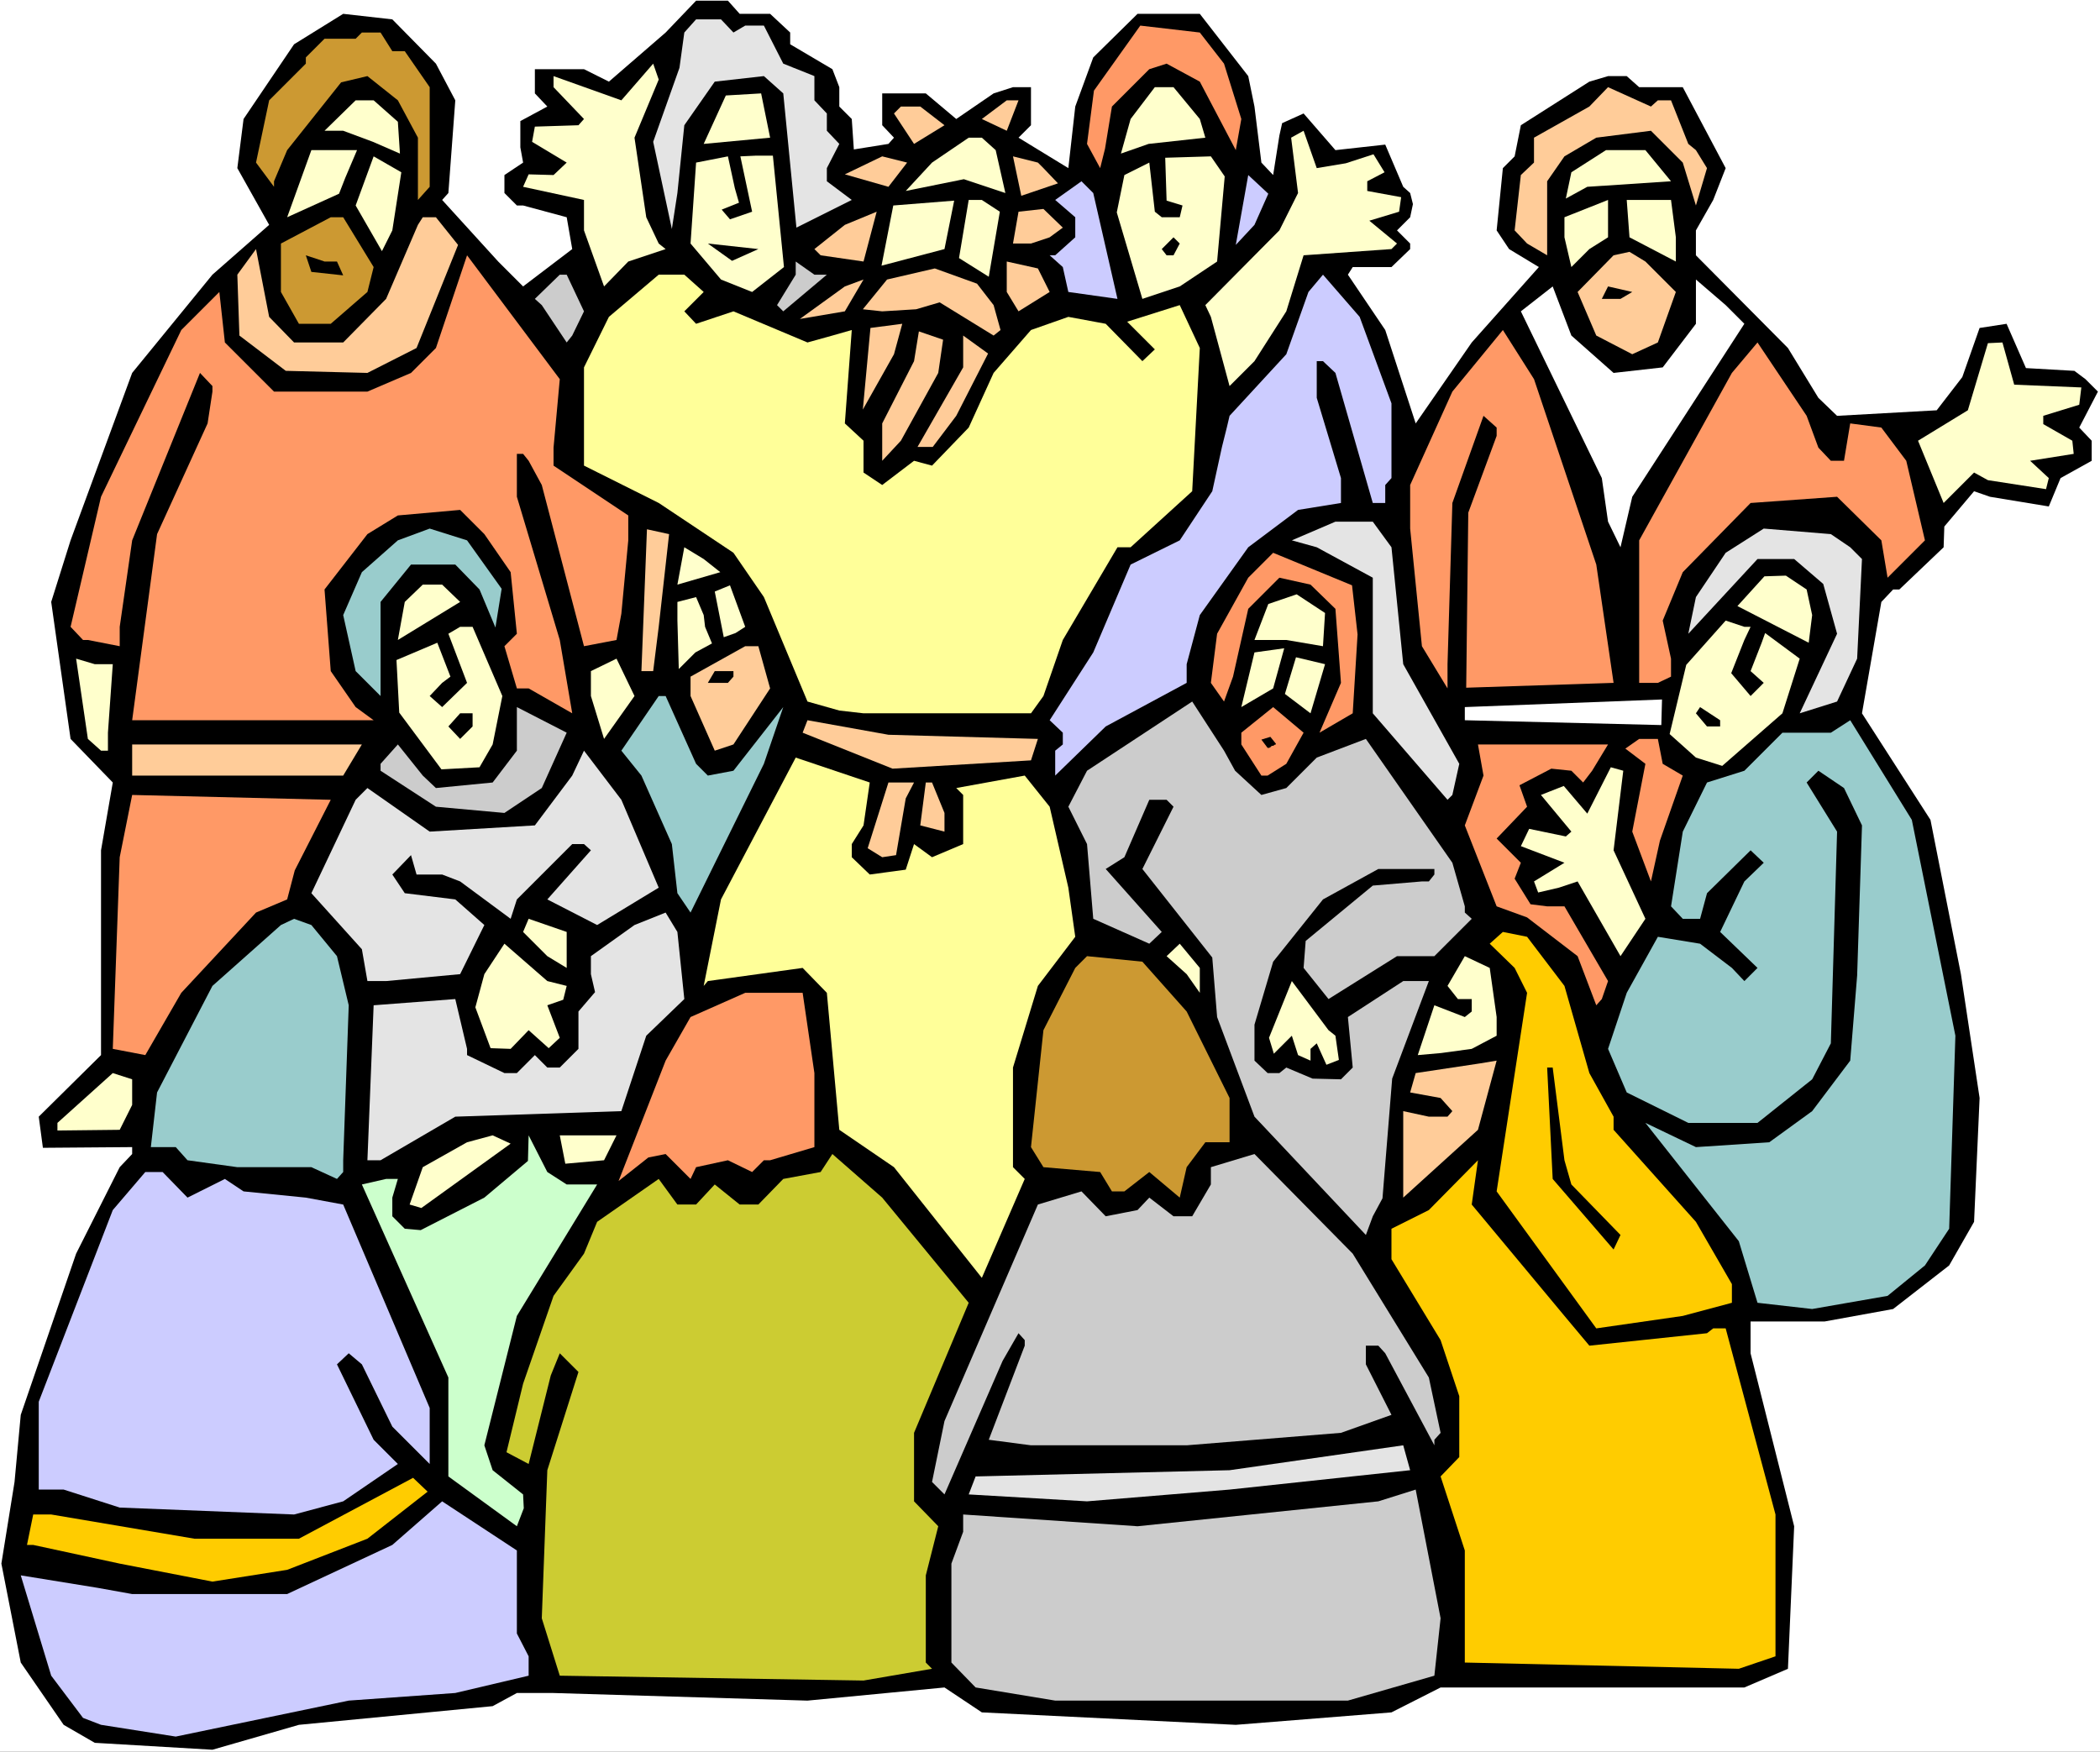
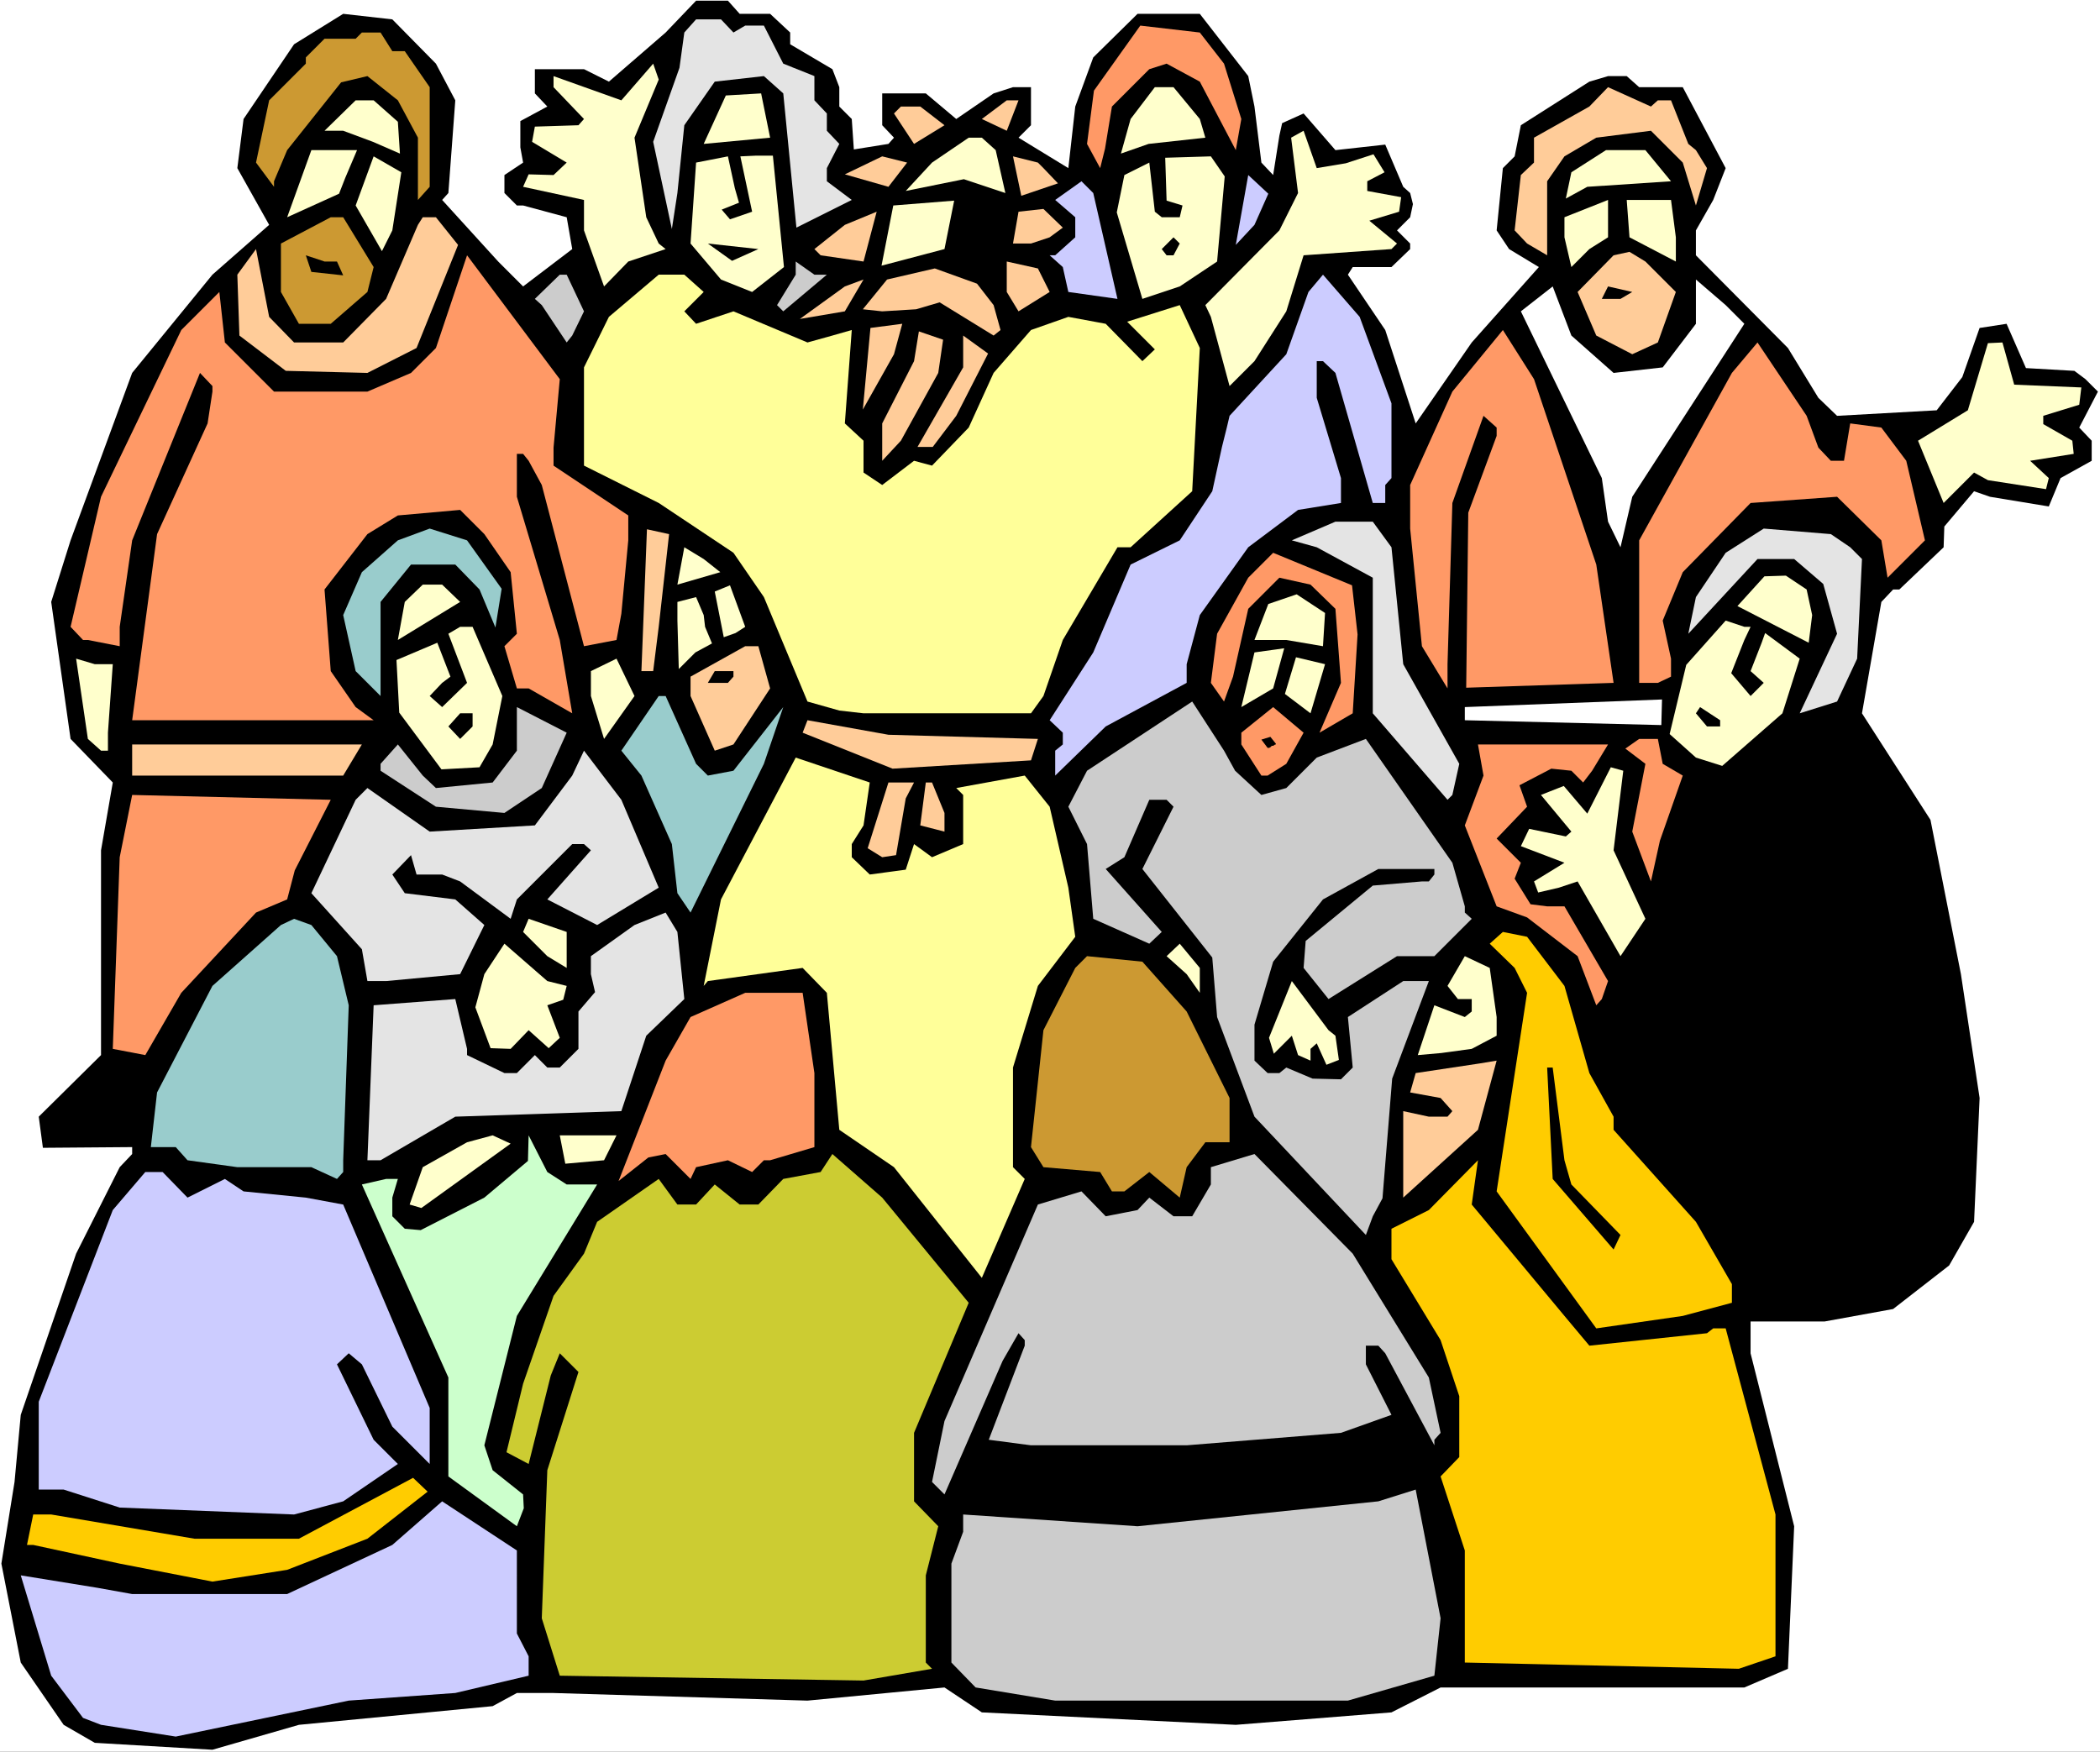
<svg xmlns="http://www.w3.org/2000/svg" xmlns:ns1="http://sodipodi.sourceforge.net/DTD/sodipodi-0.dtd" xmlns:ns2="http://www.inkscape.org/namespaces/inkscape" version="1.0" width="129.766mm" height="108.264mm" id="svg113" ns1:docname="Jesus &amp; 12 Apostles.wmf">
  <rect width="100%" height="100%" fill="#333333" stroke="none" />
  <ns1:namedview id="namedview113" pagecolor="#ffffff" bordercolor="#000000" borderopacity="0.25" ns2:showpageshadow="2" ns2:pageopacity="0.0" ns2:pagecheckerboard="0" ns2:deskcolor="#d1d1d1" ns2:document-units="mm" />
  <defs id="defs1">
    <pattern id="WMFhbasepattern" patternUnits="userSpaceOnUse" width="6" height="6" x="0" y="0" />
  </defs>
  <path style="fill:#ffffff;fill-opacity:1;fill-rule:evenodd;stroke:none" d="M 0,409.188 H 490.455 V 0 H 0 Z" id="path1" />
  <path style="fill:#000000;fill-opacity:1;fill-rule:evenodd;stroke:none" d="m 172.75,3.232 h 7.11 l 4.686,4.363 v 2.747 l 9.858,5.818 1.616,4.202 v 4.525 l 2.909,2.909 0.485,7.111 8.08,-1.293 1.293,-1.454 -2.747,-2.909 v -7.434 h 10.181 l 7.11,5.979 8.726,-5.979 4.525,-1.454 h 4.202 v 8.888 l -2.909,2.909 11.635,7.111 1.616,-14.383 4.202,-11.474 10.342,-10.181 h 14.544 l 11.312,14.545 1.454,7.111 1.616,13.09 2.747,2.909 1.454,-9.212 0.646,-2.909 5.01,-2.262 7.434,8.565 11.635,-1.293 4.202,9.858 1.616,1.454 0.646,2.586 -0.646,3.071 -3.07,3.071 3.07,3.071 v 1.293 l -4.363,4.202 h -9.05 l -1.131,1.778 8.726,12.929 7.11,21.817 13.09,-18.908 15.675,-17.615 -6.949,-4.202 -2.909,-4.363 1.454,-14.545 2.747,-2.747 1.454,-7.272 15.998,-10.181 4.363,-1.293 h 4.363 l 2.909,2.586 h 10.181 l 10.019,18.908 -2.909,7.434 -4.04,7.111 v 5.818 l 21.493,21.655 7.11,11.636 4.363,4.202 23.27,-1.293 5.979,-7.757 4.04,-11.474 6.302,-0.97 4.525,10.343 11.312,0.646 2.586,1.939 2.909,2.909 -4.363,8.404 2.909,3.071 v 4.687 l -7.272,4.04 -2.747,6.626 -13.736,-2.262 -3.717,-1.293 -6.949,8.242 -0.162,4.848 -10.342,9.858 h -1.454 l -2.747,2.909 -4.525,26.019 15.998,24.887 7.11,36.038 4.363,28.928 -1.293,28.928 -5.818,10.181 -13.09,10.181 -15.998,2.909 h -17.291 v 7.434 l 10.181,40.402 -1.454,33.291 -10.181,4.363 h -70.942 l -11.474,5.818 -36.36,2.909 -59.307,-2.909 -8.726,-5.818 -31.997,3.071 -59.307,-1.778 h -8.565 l -5.656,3.071 -45.248,4.363 -20.2,5.818 -27.472,-1.616 -7.272,-4.202 L 4.848,388.341 0.323,365.231 3.394,346.162 4.848,330.486 17.776,292.831 l 10.181,-20.201 2.909,-3.071 v -1.616 L 10.019,268.105 9.05,260.833 23.594,246.45 V 198.615 L 26.341,182.777 16.483,172.596 11.958,140.598 16.483,126.215 30.866,87.106 49.611,64.158 62.862,52.522 55.429,39.27 56.883,27.796 68.68,10.343 80.154,3.232 91.627,4.525 101.808,14.868 l 4.525,8.565 -1.616,21.655 -1.454,1.616 13.09,14.383 5.818,5.818 11.474,-8.727 -1.293,-7.434 -10.181,-2.747 h -1.454 l -2.909,-2.909 v -4.202 l 4.363,-2.909 -0.646,-3.555 v -6.141 l 6.302,-3.394 -2.909,-3.071 v -5.656 h 11.474 l 5.818,2.909 13.251,-11.474 7.11,-7.434 h 7.434 z" id="path2" />
  <path style="fill:#e4e4e4;fill-opacity:1;fill-rule:evenodd;stroke:none" d="M 171.296,7.596 174.043,5.979 h 4.363 l 4.525,8.888 7.272,2.909 v 5.656 l 2.909,3.071 v 4.04 l 2.909,3.071 -2.909,5.656 v 3.071 l 5.818,4.363 -12.928,6.464 -3.07,-31.352 -4.525,-4.04 -11.474,1.293 -7.11,10.181 -1.616,15.837 -1.293,8.404 -4.363,-20.362 6.141,-17.292 1.131,-8.242 2.747,-3.071 h 5.818 z" id="path3" />
  <path style="fill:#ff9966;fill-opacity:1;fill-rule:evenodd;stroke:none" d="m 285.87,14.868 4.04,12.929 -1.293,7.272 -8.403,-15.999 -7.757,-4.202 -4.04,1.293 -8.726,8.727 -1.616,9.858 -1.131,4.525 -3.07,-5.656 1.616,-12.444 10.827,-15.191 13.898,1.616 z" id="path4" />
  <path style="fill:#cc9932;fill-opacity:1;fill-rule:evenodd;stroke:none" d="m 91.627,11.959 h 2.909 l 5.818,8.404 v 23.271 l -2.747,3.071 V 32.16 l -4.686,-8.727 -7.11,-5.656 -6.141,1.454 -12.605,15.837 -3.07,7.272 v 1.293 l -4.202,-5.656 3.07,-14.545 8.565,-8.565 v -1.454 l 4.363,-4.363 h 7.272 L 84.517,7.596 H 88.88 Z" id="path5" />
  <path style="fill:#ffffcc;fill-opacity:1;fill-rule:evenodd;stroke:none" d="m 148.187,32.16 2.747,18.585 2.909,6.141 1.616,1.293 -8.726,2.909 -5.656,5.818 -4.686,-13.09 v -7.111 l -14.221,-3.071 1.293,-2.909 5.818,0.162 3.07,-2.909 -8.08,-4.848 0.646,-3.555 10.181,-0.323 1.293,-1.454 -7.11,-7.434 v -2.586 l 15.837,5.656 7.434,-8.565 1.293,3.717 z" id="path6" />
  <path style="fill:#ffffcc;fill-opacity:1;fill-rule:evenodd;stroke:none" d="m 280.214,27.796 1.293,4.363 -13.251,1.454 -6.464,2.262 2.262,-8.08 5.656,-7.434 h 4.363 z" id="path7" />
  <path style="fill:#ffcc99;fill-opacity:1;fill-rule:evenodd;stroke:none" d="m 387.193,23.433 h 3.07 l 4.04,10.181 1.778,1.454 2.586,4.202 -2.586,8.727 -3.07,-10.02 -7.434,-7.434 -12.766,1.616 -7.434,4.363 -4.04,5.818 v 17.292 l -4.686,-2.747 -2.909,-3.071 1.454,-12.929 3.07,-2.909 v -5.818 l 12.928,-7.272 4.363,-4.525 10.019,4.525 z" id="path8" />
  <path style="fill:#ffffcc;fill-opacity:1;fill-rule:evenodd;stroke:none" d="m 179.861,32.16 -15.514,1.454 5.171,-11.312 8.242,-0.485 z" id="path9" />
  <path style="fill:#ffffcc;fill-opacity:1;fill-rule:evenodd;stroke:none" d="m 92.92,28.443 0.485,7.434 -6.302,-2.747 -6.949,-2.586 h -4.363 l 7.272,-7.111 h 4.202 z" id="path10" />
  <path style="fill:#ffcc99;fill-opacity:1;fill-rule:evenodd;stroke:none" d="m 235.128,30.544 -5.818,-2.747 5.818,-4.363 h 2.747 z" id="path11" />
  <path style="fill:#ffcc99;fill-opacity:1;fill-rule:evenodd;stroke:none" d="m 220.584,29.251 -7.11,4.363 -4.686,-7.111 1.616,-1.616 h 4.525 z" id="path12" />
  <path style="fill:#ffffcc;fill-opacity:1;fill-rule:evenodd;stroke:none" d="m 314.312,38.139 6.464,-2.101 2.586,4.202 -4.04,2.101 v 2.262 l 7.918,1.454 -0.485,3.394 -6.949,2.101 6.464,5.333 -1.293,1.293 -20.523,1.454 -4.04,13.09 -7.434,11.636 -5.818,5.818 -4.363,-16.161 -1.293,-2.747 17.291,-17.454 4.363,-8.727 -1.616,-12.929 2.909,-1.616 3.07,8.727 z" id="path13" />
  <path style="fill:#ffffcc;fill-opacity:1;fill-rule:evenodd;stroke:none" d="m 232.542,35.069 2.262,10.02 -9.696,-3.232 -13.574,2.747 6.141,-6.626 8.565,-5.818 h 3.07 z" id="path14" />
  <path style="fill:#ffffcc;fill-opacity:1;fill-rule:evenodd;stroke:none" d="M 80.638,41.533 79.184,45.25 67.064,50.744 72.72,35.069 h 10.666 z" id="path15" />
  <path style="fill:#ffffcc;fill-opacity:1;fill-rule:evenodd;stroke:none" d="m 390.264,42.341 -19.554,1.293 -5.01,2.747 1.293,-6.141 8.08,-5.171 h 9.211 z" id="path16" />
  <path style="fill:#ffffcc;fill-opacity:1;fill-rule:evenodd;stroke:none" d="m 91.627,53.815 -2.424,4.848 -6.141,-10.666 4.202,-11.474 6.464,3.717 z" id="path17" />
  <path style="fill:#ffffcc;fill-opacity:1;fill-rule:evenodd;stroke:none" d="m 172.589,47.351 -4.04,1.616 1.939,2.262 5.171,-1.778 -2.747,-12.929 3.555,-0.162 h 4.04 l 2.586,26.019 -7.434,5.818 -7.272,-2.909 -7.11,-8.404 1.293,-18.908 7.434,-1.454 1.616,7.434 z" id="path18" />
  <path style="fill:#ffcc99;fill-opacity:1;fill-rule:evenodd;stroke:none" d="m 207.494,43.634 -10.181,-2.909 8.726,-4.202 5.818,1.454 z" id="path19" />
  <path style="fill:#ffcc99;fill-opacity:1;fill-rule:evenodd;stroke:none" d="m 243.693,39.27 3.394,3.555 -8.565,2.909 -1.939,-9.212 5.818,1.454 z" id="path20" />
  <path style="fill:#ffffcc;fill-opacity:1;fill-rule:evenodd;stroke:none" d="m 286.032,41.21 -1.778,19.878 -8.726,5.818 -8.726,2.909 -5.979,-20.201 1.778,-8.727 5.818,-2.909 1.293,11.474 1.616,1.293 h 4.202 l 0.646,-2.747 -3.717,-1.131 -0.323,-10.02 10.666,-0.323 z" id="path21" />
  <path style="fill:#ccccff;fill-opacity:1;fill-rule:evenodd;stroke:none" d="m 292.98,52.522 -4.363,4.687 2.909,-16.322 4.686,4.363 z" id="path22" />
  <path style="fill:#ccccff;fill-opacity:1;fill-rule:evenodd;stroke:none" d="m 260.984,69.814 -11.474,-1.616 -1.293,-5.818 -3.07,-2.747 h 1.293 l 4.686,-4.202 v -4.687 l -4.686,-4.04 6.141,-4.363 2.747,2.747 z" id="path23" />
  <path style="fill:#ffffcc;fill-opacity:1;fill-rule:evenodd;stroke:none" d="m 205.878,62.057 2.747,-14.06 14.221,-1.131 -2.262,11.312 z" id="path24" />
-   <path style="fill:#ffffcc;fill-opacity:1;fill-rule:evenodd;stroke:none" d="m 233.512,49.452 -2.586,15.191 -6.949,-4.363 2.262,-13.575 h 3.07 z" id="path25" />
  <path style="fill:#ffffcc;fill-opacity:1;fill-rule:evenodd;stroke:none" d="m 371.195,58.178 -4.202,4.202 -1.616,-6.949 v -4.687 l 10.181,-4.04 v 8.727 z" id="path26" />
  <path style="fill:#ffffcc;fill-opacity:1;fill-rule:evenodd;stroke:none" d="m 391.395,55.431 v 5.656 l -10.827,-5.656 -0.646,-8.727 h 10.342 z" id="path27" />
  <path style="fill:#ffcc99;fill-opacity:1;fill-rule:evenodd;stroke:none" d="m 191.657,59.633 -1.454,-1.454 7.11,-5.656 7.434,-3.071 -3.07,11.636 z" id="path28" />
  <path style="fill:#ffcc99;fill-opacity:1;fill-rule:evenodd;stroke:none" d="m 248.217,53.169 -3.07,2.262 -4.363,1.454 h -4.202 l 1.293,-7.434 5.818,-0.646 z" id="path29" />
  <path style="fill:#cc9932;fill-opacity:1;fill-rule:evenodd;stroke:none" d="m 87.264,62.38 -1.454,5.818 -8.565,7.434 H 69.811 L 65.61,68.198 V 56.886 l 11.635,-6.141 h 2.909 z" id="path30" />
  <path style="fill:#ffcc99;fill-opacity:1;fill-rule:evenodd;stroke:none" d="m 106.979,57.209 -9.696,24.079 -11.474,5.818 -19.069,-0.485 -10.827,-8.242 -0.485,-14.221 4.363,-5.979 3.07,15.837 5.818,5.979 H 80.154 L 90.173,69.814 97.606,52.522 98.737,50.744 h 3.07 z" id="path31" />
  <path style="fill:#000000;fill-opacity:1;fill-rule:evenodd;stroke:none" d="m 274.073,59.633 h -1.616 l -1.131,-1.454 2.747,-2.747 1.454,1.454 z" id="path32" />
  <path style="fill:#000000;fill-opacity:1;fill-rule:evenodd;stroke:none" d="m 170.973,60.926 -5.656,-4.04 11.797,1.293 z" id="path33" />
  <path style="fill:#000000;fill-opacity:1;fill-rule:evenodd;stroke:none" d="m 78.699,61.087 1.454,3.232 -7.434,-0.808 -1.293,-3.879 4.363,1.454 z" id="path34" />
  <path style="fill:#ff9966;fill-opacity:1;fill-rule:evenodd;stroke:none" d="m 129.28,104.56 v 4.202 l 17.453,11.636 v 5.818 l -1.616,17.13 -1.131,6.141 -7.595,1.454 -9.858,-37.654 -3.07,-5.656 -1.293,-1.616 h -1.454 v 10.02 l 10.019,33.453 2.909,17.13 -10.181,-5.818 h -2.747 l -2.909,-9.858 2.909,-2.909 -1.454,-14.383 -6.141,-8.888 -5.656,-5.656 -14.544,1.293 -7.11,4.363 -10.019,12.929 1.454,19.07 5.818,8.404 4.202,3.071 h 2.909 -59.307 l 5.818,-43.472 11.797,-25.857 1.131,-7.434 v -1.293 l -2.909,-3.071 -15.837,39.109 -2.909,20.201 v 4.525 l -7.434,-1.454 h -1.131 l -2.909,-3.071 7.11,-30.382 18.746,-38.947 8.888,-8.888 1.293,11.797 11.474,11.474 h 21.816 l 10.181,-4.363 5.818,-5.818 7.272,-21.655 21.654,28.928 z" id="path35" />
  <path style="fill:#ffcc99;fill-opacity:1;fill-rule:evenodd;stroke:none" d="m 384.284,61.087 7.11,7.111 -4.202,11.797 -5.979,2.747 -8.403,-4.363 -4.363,-10.181 8.403,-8.565 3.717,-0.808 z" id="path36" />
  <path style="fill:#cccccc;fill-opacity:1;fill-rule:evenodd;stroke:none" d="m 193.112,64.158 -10.181,8.565 -1.454,-1.454 4.363,-7.111 v -3.071 l 4.363,3.071 z" id="path37" />
  <path style="fill:#ffcc99;fill-opacity:1;fill-rule:evenodd;stroke:none" d="m 245.147,68.198 -7.272,4.525 -2.747,-4.525 v -7.111 l 7.272,1.616 z" id="path38" />
  <path style="fill:#cccccc;fill-opacity:1;fill-rule:evenodd;stroke:none" d="m 136.39,72.723 -2.747,5.656 -1.293,1.616 -5.818,-8.727 -1.616,-1.454 5.818,-5.656 h 1.616 z" id="path39" />
  <path style="fill:#ffff99;fill-opacity:1;fill-rule:evenodd;stroke:none" d="m 164.347,68.198 -4.525,4.525 2.747,2.909 8.726,-2.909 17.291,7.272 5.818,-1.616 4.525,-1.293 -1.616,21.817 4.363,4.04 v 7.434 l 4.363,2.909 7.434,-5.656 4.202,1.131 8.565,-8.888 5.818,-12.767 8.726,-10.02 8.726,-3.071 8.726,1.616 8.565,8.727 2.909,-2.747 -6.464,-6.464 12.282,-3.879 4.686,10.02 -1.778,33.453 -14.382,13.09 h -3.07 l -12.766,21.655 -4.525,13.09 -2.909,4.04 h -39.107 l -5.656,-0.646 -7.434,-2.101 -10.181,-24.403 -7.11,-10.343 -17.453,-11.636 -17.453,-8.727 V 85.813 l 5.818,-11.797 11.635,-9.858 h 5.979 z" id="path40" />
  <path style="fill:#ffcc99;fill-opacity:1;fill-rule:evenodd;stroke:none" d="m 232.057,71.269 1.616,5.818 -1.616,1.293 -12.605,-7.757 -5.494,1.616 -7.918,0.485 -4.525,-0.485 5.656,-6.949 11.15,-2.586 9.858,3.555 z" id="path41" />
  <path style="fill:#ccccff;fill-opacity:1;fill-rule:evenodd;stroke:none" d="m 324.977,94.217 v 17.454 l -1.454,1.616 v 4.202 h -2.909 l -8.726,-30.382 -2.909,-2.747 h -1.454 v 8.565 l 5.656,18.746 v 5.818 l -10.019,1.616 -11.635,8.727 -11.312,15.837 -3.07,11.474 v 4.363 l -18.907,10.181 -11.797,11.474 v -5.818 l 1.778,-1.454 v -2.747 l -3.07,-2.909 10.181,-15.837 8.726,-20.524 11.474,-5.656 7.595,-11.474 2.262,-10.343 1.131,-4.525 0.646,-2.747 13.251,-14.383 5.171,-14.545 3.394,-4.04 8.565,9.858 z" id="path42" />
  <path style="fill:#ffcc99;fill-opacity:1;fill-rule:evenodd;stroke:none" d="m 186.809,74.501 10.504,-7.596 4.363,-1.616 -4.363,7.434 z" id="path43" />
  <path style="fill:#ffffff;fill-opacity:1;fill-rule:evenodd;stroke:none" d="m 407.393,75.632 -26.179,40.402 -2.747,11.797 -2.909,-5.979 -1.454,-10.181 -18.907,-38.947 7.434,-5.818 4.363,11.474 9.858,8.727 11.474,-1.293 7.757,-10.181 V 65.289 l 6.949,5.979 z" id="path44" />
  <path style="fill:#000000;fill-opacity:1;fill-rule:evenodd;stroke:none" d="m 378.467,69.814 h -4.363 l 1.454,-2.909 5.656,1.293 z" id="path45" />
  <path style="fill:#ffcc99;fill-opacity:1;fill-rule:evenodd;stroke:none" d="m 201.515,95.671 1.778,-19.07 7.434,-0.97 -1.939,7.111 z" id="path46" />
  <path style="fill:#ff9966;fill-opacity:1;fill-rule:evenodd;stroke:none" d="m 372.811,131.871 4.04,27.635 -34.421,1.131 0.485,-40.886 6.626,-17.938 v -1.939 l -3.07,-2.747 -7.272,20.362 -1.131,37.654 v 5.656 l -5.979,-9.858 -2.747,-27.473 v -10.181 l 9.858,-21.817 11.797,-14.383 7.272,11.474 z" id="path47" />
  <path style="fill:#ffcc99;fill-opacity:1;fill-rule:evenodd;stroke:none" d="m 219.129,87.106 -8.726,15.837 -4.363,4.687 v -8.727 l 7.434,-14.545 1.131,-6.949 5.656,1.939 z" id="path48" />
  <path style="fill:#ffcc99;fill-opacity:1;fill-rule:evenodd;stroke:none" d="m 223.331,97.126 -5.494,7.272 h -3.555 l 10.666,-18.585 v -7.434 l 5.818,4.202 z" id="path49" />
  <path style="fill:#ff9966;fill-opacity:1;fill-rule:evenodd;stroke:none" d="m 424.684,104.56 2.909,3.071 h 3.07 l 1.454,-8.727 7.272,0.97 5.818,7.757 4.363,18.585 -8.726,8.727 -1.454,-8.727 -10.342,-10.181 -20.2,1.454 -15.837,16.161 -4.686,11.312 1.939,8.888 v 4.202 l -3.07,1.454 h -4.363 v -33.291 l 21.654,-39.109 5.979,-7.111 11.474,17.13 z" id="path50" />
  <path style="fill:#ffffcc;fill-opacity:1;fill-rule:evenodd;stroke:none" d="m 485.607,94.54 -8.403,2.586 v 1.939 l 6.787,3.879 0.323,3.071 -10.181,1.616 4.363,4.04 -0.646,2.586 -13.574,-2.101 -3.232,-1.778 -7.11,7.111 -5.979,-14.545 11.635,-7.111 4.686,-15.676 3.394,-0.162 2.747,9.858 15.675,0.646 z" id="path51" />
  <path style="fill:#e4e4e4;fill-opacity:1;fill-rule:evenodd;stroke:none" d="m 324.977,127.831 2.747,27.312 13.09,23.271 -1.616,7.272 -1.131,1.131 -17.453,-20.201 v -31.675 l -13.09,-7.111 -5.818,-1.616 10.181,-4.363 h 8.726 z" id="path52" />
  <path style="fill:#99cccc;fill-opacity:1;fill-rule:evenodd;stroke:none" d="m 117.16,137.527 -1.454,9.05 -3.717,-8.888 -5.656,-5.818 H 95.99 l -7.11,8.727 v 21.979 l -5.818,-5.818 -2.909,-13.09 4.363,-10.02 8.403,-7.434 7.434,-2.747 8.726,2.747 z" id="path53" />
-   <path style="fill:#ffcc99;fill-opacity:1;fill-rule:evenodd;stroke:none" d="m 153.843,146.416 -1.293,10.343 h -2.747 l 1.293,-33.129 5.171,1.131 z" id="path54" />
+   <path style="fill:#ffcc99;fill-opacity:1;fill-rule:evenodd;stroke:none" d="m 153.843,146.416 -1.293,10.343 h -2.747 l 1.293,-33.129 5.171,1.131 " id="path54" />
  <path style="fill:#e4e4e4;fill-opacity:1;fill-rule:evenodd;stroke:none" d="m 432.118,127.831 2.747,2.747 -1.131,23.271 -4.686,10.02 -8.726,2.747 8.726,-18.585 -3.232,-11.636 -6.787,-5.818 h -8.565 l -16.16,17.454 1.778,-8.565 6.949,-10.343 8.888,-5.656 15.675,1.293 z" id="path55" />
  <path style="fill:#ffffcc;fill-opacity:1;fill-rule:evenodd;stroke:none" d="m 168.225,133.649 -10.019,2.909 1.616,-8.727 4.525,2.747 z" id="path56" />
  <path style="fill:#ff9966;fill-opacity:1;fill-rule:evenodd;stroke:none" d="m 317.059,148.193 -1.131,18.423 -7.757,4.525 5.01,-11.636 -1.293,-17.292 -5.818,-5.656 -7.272,-1.616 -7.272,7.272 -3.555,15.837 -2.101,5.818 -3.07,-4.363 1.454,-11.474 7.272,-13.09 5.818,-5.818 18.422,7.596 z" id="path57" />
  <path style="fill:#ffffcc;fill-opacity:1;fill-rule:evenodd;stroke:none" d="m 423.23,143.668 -0.808,6.464 -16.645,-8.565 6.302,-6.949 5.01,-0.162 4.848,3.232 z" id="path58" />
  <path style="fill:#ffffcc;fill-opacity:1;fill-rule:evenodd;stroke:none" d="m 107.464,140.598 -14.544,8.888 1.616,-8.888 4.202,-4.04 h 4.525 z" id="path59" />
  <path style="fill:#ffffcc;fill-opacity:1;fill-rule:evenodd;stroke:none" d="m 164.67,146.416 1.616,3.879 -3.878,2.101 -3.878,3.879 -0.323,-11.312 v -4.363 l 4.363,-1.131 1.778,4.202 z" id="path60" />
  <path style="fill:#ffffcc;fill-opacity:1;fill-rule:evenodd;stroke:none" d="m 174.043,146.416 -2.262,1.454 -2.747,0.97 -2.101,-10.666 3.555,-1.454 z" id="path61" />
  <path style="fill:#ffffcc;fill-opacity:1;fill-rule:evenodd;stroke:none" d="m 308.979,150.941 -8.565,-1.454 h -7.434 l 3.232,-8.404 6.626,-2.262 6.626,4.363 z" id="path62" />
  <path style="fill:#ffffcc;fill-opacity:1;fill-rule:evenodd;stroke:none" d="m 408.848,146.416 -1.454,3.071 -3.07,7.757 4.525,5.333 3.07,-3.071 -3.07,-2.747 2.586,-6.626 0.808,-2.263 8.08,5.979 -4.04,12.767 -14.059,12.282 -6.141,-1.939 -6.141,-5.495 3.878,-16.161 9.211,-10.343 4.363,1.454 z" id="path63" />
  <path style="fill:#ffffcc;fill-opacity:1;fill-rule:evenodd;stroke:none" d="m 117.321,162.576 -2.262,11.312 -3.07,5.333 -8.888,0.485 -9.858,-13.252 -0.646,-12.282 9.534,-4.04 3.07,7.919 -1.939,1.454 -2.909,3.071 2.909,2.586 5.818,-5.656 -4.363,-11.474 2.747,-1.616 h 2.909 z" id="path64" />
  <path style="fill:#ffcc99;fill-opacity:1;fill-rule:evenodd;stroke:none" d="m 179.861,160.799 -8.565,13.09 -4.363,1.454 -5.656,-12.767 v -4.525 l 12.766,-7.111 h 3.07 z" id="path65" />
  <path style="fill:#ffffcc;fill-opacity:1;fill-rule:evenodd;stroke:none" d="m 26.341,155.142 -1.131,15.999 v 4.202 h -1.616 l -3.07,-2.747 -2.747,-18.746 4.363,1.293 z" id="path66" />
  <path style="fill:#ffffcc;fill-opacity:1;fill-rule:evenodd;stroke:none" d="m 141.077,172.596 -3.07,-10.02 v -5.818 l 5.979,-2.909 4.202,8.727 z" id="path67" />
  <path style="fill:#ffffcc;fill-opacity:1;fill-rule:evenodd;stroke:none" d="m 297.344,160.799 -7.434,4.363 3.07,-12.767 6.949,-0.97 z" id="path68" />
  <path style="fill:#ffffcc;fill-opacity:1;fill-rule:evenodd;stroke:none" d="m 306.07,166.616 -5.979,-4.525 2.586,-8.565 6.787,1.616 z" id="path69" />
  <path style="fill:#000000;fill-opacity:1;fill-rule:evenodd;stroke:none" d="m 171.296,158.051 -1.293,1.454 h -4.686 l 1.616,-2.747 h 4.363 z" id="path70" />
  <path style="fill:#99cccc;fill-opacity:1;fill-rule:evenodd;stroke:none" d="m 162.569,178.414 2.747,2.747 5.979,-1.131 11.635,-14.868 -4.525,13.252 -17.13,34.745 -3.07,-4.525 -1.293,-11.474 -7.11,-15.999 -4.686,-5.818 8.726,-12.767 h 1.616 z" id="path71" />
  <path style="fill:#cccccc;fill-opacity:1;fill-rule:evenodd;stroke:none" d="m 288.456,180.03 6.141,5.656 5.818,-1.616 7.11,-7.111 11.474,-4.363 20.2,28.928 2.909,10.181 v 1.454 l 1.616,1.454 -8.726,8.727 h -8.726 l -15.998,10.02 -5.818,-7.272 0.485,-6.303 15.675,-12.929 11.474,-0.97 h 1.616 l 1.293,-1.616 v -1.293 h -13.09 l -12.928,7.111 -11.635,14.545 -4.363,14.706 v 8.404 l 3.07,2.909 h 2.747 l 1.616,-1.293 6.141,2.586 6.626,0.162 2.747,-2.747 -1.131,-11.797 12.928,-8.404 h 5.979 l -8.565,22.787 -2.262,27.958 -2.262,4.202 -1.616,4.363 -26.018,-27.635 -8.726,-23.271 -1.131,-13.898 -16.322,-20.686 7.272,-14.545 -1.616,-1.616 h -4.04 l -5.818,13.413 -4.363,2.747 13.09,14.706 -2.909,2.747 -13.09,-5.818 -1.454,-17.454 -4.363,-8.727 4.363,-8.404 24.563,-16.161 7.434,11.474 z" id="path72" />
  <path style="fill:#cccccc;fill-opacity:1;fill-rule:evenodd;stroke:none" d="m 126.533,184.07 -8.726,5.818 -15.998,-1.454 -12.928,-8.404 v -1.616 l 4.04,-4.525 5.818,7.272 3.07,2.909 13.251,-1.293 5.656,-7.434 v -10.181 l 11.635,5.979 z" id="path73" />
  <path style="fill:#ff9966;fill-opacity:1;fill-rule:evenodd;stroke:none" d="m 300.414,178.414 -4.363,2.747 h -1.454 l -4.686,-7.272 v -2.747 l 7.434,-5.979 7.11,5.979 z" id="path74" />
  <path style="fill:#ffffff;fill-opacity:1;fill-rule:evenodd;stroke:none" d="m 388.001,169.364 -45.894,-1.131 v -3.071 l 46.056,-1.778 z" id="path75" />
  <path style="fill:#000000;fill-opacity:1;fill-rule:evenodd;stroke:none" d="m 401.737,169.687 h -3.07 l -2.586,-3.071 0.97,-1.454 4.686,3.071 z" id="path76" />
  <path style="fill:#000000;fill-opacity:1;fill-rule:evenodd;stroke:none" d="m 110.373,169.687 -2.909,2.909 -2.747,-2.909 2.747,-3.071 h 2.909 z" id="path77" />
  <path style="fill:#ffcc99;fill-opacity:1;fill-rule:evenodd;stroke:none" d="m 242.4,172.596 -1.616,5.01 -32.32,1.939 -21.008,-8.404 1.131,-2.909 18.907,3.394 z" id="path78" />
-   <path style="fill:#99cccc;fill-opacity:1;fill-rule:evenodd;stroke:none" d="m 456.681,241.925 -1.454,45.088 -5.656,8.565 -8.726,7.111 -17.614,3.071 -12.766,-1.454 -4.363,-14.383 -21.816,-27.635 11.797,5.656 17.13,-1.131 10.019,-7.272 8.888,-11.797 1.616,-19.878 1.131,-35.069 -4.202,-8.727 -5.979,-4.04 -2.747,2.747 7.11,11.474 -1.454,49.452 -4.363,8.404 -12.766,10.181 h -16.16 l -14.382,-7.111 -4.363,-10.181 4.363,-13.09 7.272,-13.09 9.858,1.616 7.434,5.656 2.909,3.071 3.07,-3.071 -8.726,-8.404 5.656,-11.797 4.525,-4.363 -3.07,-2.909 -10.181,10.02 -1.616,5.979 h -4.04 l -2.747,-2.909 2.747,-17.454 5.656,-11.474 8.726,-2.747 8.888,-8.888 h 11.312 l 4.525,-2.909 14.382,23.271 z" id="path79" />
  <path style="fill:#ff9966;fill-opacity:1;fill-rule:evenodd;stroke:none" d="m 388.324,178.414 4.686,2.747 -5.333,15.191 -2.101,9.535 -4.363,-11.636 3.07,-15.837 -4.686,-3.555 3.232,-2.262 h 4.363 z" id="path80" />
  <path style="fill:#ffcc99;fill-opacity:1;fill-rule:evenodd;stroke:none" d="M 80.154,181.161 H 30.866 v -7.272 h 53.651 z" id="path81" />
  <path style="fill:#ff9966;fill-opacity:1;fill-rule:evenodd;stroke:none" d="m 371.841,180.03 -2.101,2.747 -2.747,-2.747 -4.686,-0.485 -7.434,3.879 1.778,5.01 -7.11,7.434 5.656,5.656 -1.454,3.717 3.717,5.979 3.878,0.485 h 4.04 l 10.181,17.454 -1.454,4.202 -1.293,1.454 -4.363,-11.474 -11.797,-9.05 -7.11,-2.586 -7.434,-18.908 4.363,-11.636 -1.293,-7.272 h 30.381 z" id="path82" />
  <path style="fill:#e4e4e4;fill-opacity:1;fill-rule:evenodd;stroke:none" d="m 153.843,207.341 -14.382,8.727 -11.635,-5.979 10.181,-11.474 -1.616,-1.454 h -2.747 l -12.928,12.929 -1.454,4.525 -11.797,-8.727 -4.202,-1.616 h -5.979 l -1.293,-4.525 -4.363,4.525 2.909,4.363 11.797,1.454 6.787,5.979 -5.656,11.474 -17.291,1.616 h -4.363 l -1.293,-7.434 -11.797,-13.09 10.342,-21.817 2.747,-2.747 14.544,10.181 24.563,-1.454 8.726,-11.636 2.747,-5.818 8.726,11.474 z" id="path83" />
  <path style="fill:#ffff99;fill-opacity:1;fill-rule:evenodd;stroke:none" d="m 201.677,192.797 -2.747,4.363 v 3.071 l 4.202,4.04 8.403,-1.131 1.939,-5.979 4.202,3.071 7.272,-3.071 v -11.474 l -1.616,-1.616 15.998,-2.909 5.818,7.272 4.363,18.908 1.616,11.474 -8.726,11.474 -5.818,19.07 v 23.271 l 2.747,2.747 -10.019,23.11 -20.523,-25.857 -12.766,-8.727 -2.909,-31.998 -5.656,-5.818 -22.139,3.071 -0.97,1.131 4.04,-20.201 17.453,-33.129 17.291,5.818 z" id="path84" />
  <path style="fill:#ffffcc;fill-opacity:1;fill-rule:evenodd;stroke:none" d="m 376.851,198.615 7.434,15.999 -5.818,8.727 -10.019,-17.454 -4.363,1.454 -4.848,1.131 -0.97,-2.586 7.11,-4.363 -10.181,-3.879 1.939,-4.04 8.565,1.778 1.293,-1.131 -7.11,-8.565 5.333,-2.101 5.494,6.464 5.494,-10.828 2.909,0.808 z" id="path85" />
  <path style="fill:#ffcc99;fill-opacity:1;fill-rule:evenodd;stroke:none" d="m 211.534,186.494 -2.262,13.252 -3.232,0.485 -3.394,-2.101 4.848,-15.353 h 5.979 z" id="path86" />
  <path style="fill:#ffcc99;fill-opacity:1;fill-rule:evenodd;stroke:none" d="m 220.584,189.888 v 4.363 l -5.656,-1.454 1.293,-10.02 h 1.454 z" id="path87" />
  <path style="fill:#ff9966;fill-opacity:1;fill-rule:evenodd;stroke:none" d="m 68.842,203.301 -1.778,6.787 -7.272,3.071 -17.453,18.746 -8.403,14.545 -7.595,-1.454 1.616,-44.765 2.909,-14.545 46.379,1.131 z" id="path88" />
  <path style="fill:#e4e4e4;fill-opacity:1;fill-rule:evenodd;stroke:none" d="m 159.822,233.36 -8.888,8.565 -5.818,17.615 -38.784,1.293 -17.453,10.181 h -3.07 l 1.454,-36.2 19.069,-1.454 2.747,11.636 v 1.454 l 8.726,4.202 h 2.909 l 4.202,-4.202 2.909,2.909 h 2.909 l 4.363,-4.363 v -8.727 l 3.878,-4.525 -0.97,-4.202 v -4.202 l 10.181,-7.272 7.272,-2.909 2.747,4.525 z" id="path89" />
  <path style="fill:#99cccc;fill-opacity:1;fill-rule:evenodd;stroke:none" d="m 78.699,223.34 2.747,11.474 -1.293,36.2 v 2.747 l -1.454,1.616 -5.979,-2.747 H 55.429 L 43.794,271.014 41.046,267.944 H 35.229 l 1.454,-12.767 12.928,-24.887 15.998,-14.221 3.07,-1.454 4.04,1.454 z" id="path90" />
  <path style="fill:#ffffcc;fill-opacity:1;fill-rule:evenodd;stroke:none" d="m 132.35,226.088 -4.525,-2.747 -5.656,-5.656 1.293,-3.071 8.888,3.071 z" id="path91" />
  <path style="fill:#ffcc00;fill-opacity:1;fill-rule:evenodd;stroke:none" d="m 365.377,230.29 5.818,20.362 5.656,10.181 v 3.071 l 19.23,21.494 8.403,14.545 v 4.363 l -11.474,3.071 -20.2,2.909 -23.27,-31.998 7.11,-46.381 -2.909,-5.818 -5.818,-5.656 3.07,-2.747 5.656,1.131 z" id="path92" />
  <path style="fill:#ffffcc;fill-opacity:1;fill-rule:evenodd;stroke:none" d="m 132.35,230.29 -0.808,3.232 -3.717,1.293 2.909,7.596 -2.586,2.424 -4.686,-4.202 -4.202,4.363 -4.686,-0.162 -3.555,-9.535 2.101,-7.757 4.686,-7.111 10.019,8.727 z" id="path93" />
  <path style="fill:#ffffcc;fill-opacity:1;fill-rule:evenodd;stroke:none" d="m 280.214,231.906 -3.07,-4.363 -4.686,-4.202 3.07,-2.909 4.686,5.656 z" id="path94" />
  <path style="fill:#cc9932;fill-opacity:1;fill-rule:evenodd;stroke:none" d="m 277.144,236.269 10.019,20.201 v 10.343 h -5.656 l -4.363,5.818 -1.616,7.111 -7.11,-5.979 -5.818,4.525 h -2.909 l -2.747,-4.525 -13.251,-1.131 -2.909,-4.687 2.909,-27.312 7.434,-14.545 2.747,-2.747 12.928,1.293 z" id="path95" />
  <path style="fill:#ffffcc;fill-opacity:1;fill-rule:evenodd;stroke:none" d="m 349.54,237.562 v 4.363 l -5.818,3.071 -7.11,0.97 -5.494,0.485 3.878,-11.636 7.11,2.747 1.616,-1.293 v -2.909 h -3.232 l -2.424,-3.071 4.04,-6.949 5.818,2.747 z" id="path96" />
  <path style="fill:#ffffcc;fill-opacity:1;fill-rule:evenodd;stroke:none" d="m 311.888,241.925 0.808,5.656 -2.909,1.131 -2.262,-5.01 -1.454,1.293 v 2.747 l -2.909,-1.293 -1.454,-4.525 -4.202,4.202 -1.131,-3.717 5.333,-13.252 8.565,11.474 z" id="path97" />
  <path style="fill:#ff9966;fill-opacity:1;fill-rule:evenodd;stroke:none" d="m 190.203,250.652 v 17.292 l -10.342,3.071 h -1.454 l -2.747,2.747 -5.656,-2.747 -7.434,1.616 -1.293,2.747 -5.818,-5.818 -4.04,0.808 -6.949,5.495 10.989,-28.12 5.818,-10.181 12.766,-5.656 h 13.413 z" id="path98" />
  <path style="fill:#ffcc99;fill-opacity:1;fill-rule:evenodd;stroke:none" d="m 327.724,279.741 v -20.201 l 5.979,1.293 h 4.363 l 1.131,-1.293 -2.747,-3.071 -7.11,-1.293 1.293,-4.525 15.029,-2.262 3.878,-0.646 -4.363,16.161 z" id="path99" />
  <path style="fill:#000000;fill-opacity:1;fill-rule:evenodd;stroke:none" d="m 365.377,271.014 1.616,5.656 11.474,11.797 -1.616,3.394 -14.221,-16.484 -1.293,-26.019 h 1.293 z" id="path100" />
-   <path style="fill:#ffffcc;fill-opacity:1;fill-rule:evenodd;stroke:none" d="m 30.866,258.086 -2.909,5.818 -14.544,0.162 v -1.778 l 12.928,-11.636 4.525,1.454 z" id="path101" />
  <path style="fill:#ffffcc;fill-opacity:1;fill-rule:evenodd;stroke:none" d="m 98.414,282.165 -2.747,-0.808 3.07,-8.727 10.342,-5.818 5.979,-1.616 4.202,1.939 z" id="path102" />
  <path style="fill:#ccffcc;fill-opacity:1;fill-rule:evenodd;stroke:none" d="m 132.35,276.671 h 7.11 l -18.746,30.705 -7.595,30.22 1.939,5.818 7.11,5.656 0.162,3.232 -1.616,4.202 -15.998,-11.636 V 321.759 l -20.2,-45.088 5.656,-1.293 h 2.747 l -1.293,4.363 v 4.363 l 2.909,2.909 3.717,0.323 14.867,-7.596 10.181,-8.565 0.162,-5.979 4.363,8.565 z" id="path103" />
  <path style="fill:#ffffcc;fill-opacity:1;fill-rule:evenodd;stroke:none" d="m 141.077,271.014 -9.05,0.808 -1.293,-6.626 h 13.251 z" id="path104" />
  <path style="fill:#cccc32;fill-opacity:1;fill-rule:evenodd;stroke:none" d="m 226.24,304.305 -12.766,30.382 v 15.999 l 5.656,5.818 -2.909,11.474 v 20.362 l 1.454,1.454 -15.998,2.747 -70.942,-1.131 -4.202,-13.413 1.293,-34.584 7.272,-22.948 -4.363,-4.363 -2.101,5.171 -5.171,20.686 -5.171,-2.747 3.878,-15.999 7.11,-20.524 7.11,-9.858 3.07,-7.434 14.382,-10.02 4.363,5.979 h 4.363 l 4.363,-4.687 5.818,4.687 h 4.363 l 5.818,-5.979 8.726,-1.616 2.747,-4.202 11.635,10.181 z" id="path105" />
  <path style="fill:#cccccc;fill-opacity:1;fill-rule:evenodd;stroke:none" d="m 333.704,321.759 2.747,12.929 -1.454,1.616 v 1.293 l -11.474,-21.494 -1.616,-1.778 h -2.909 v 4.363 l 5.979,11.797 -11.797,4.202 -36.037,2.909 h -36.36 l -9.858,-1.293 8.403,-21.979 v -1.293 l -1.454,-1.616 -3.717,6.464 -13.574,31.19 -2.909,-2.909 2.909,-14.221 21.816,-50.583 10.181,-3.071 5.656,5.818 7.434,-1.454 2.747,-2.909 5.656,4.363 h 4.363 l 4.363,-7.434 v -4.04 l 10.181,-3.071 22.947,23.271 z" id="path106" />
  <path style="fill:#ffcc00;fill-opacity:1;fill-rule:evenodd;stroke:none" d="m 365.377,307.376 5.818,6.949 27.472,-2.909 1.454,-1.131 h 2.909 l 11.635,43.472 v 33.129 l -8.565,2.909 -63.994,-1.454 v -26.18 l -5.656,-17.292 4.363,-4.525 v -14.221 l -4.363,-13.09 -11.474,-18.908 v -7.111 l 8.726,-4.363 11.474,-11.636 -1.454,10.343 z" id="path107" />
  <path style="fill:#ccccff;fill-opacity:1;fill-rule:evenodd;stroke:none" d="m 43.794,279.741 8.726,-4.363 4.363,2.909 14.544,1.454 8.726,1.616 20.2,47.512 v 13.09 l -8.726,-8.727 -7.11,-14.545 -3.07,-2.586 -2.747,2.586 8.565,17.615 5.656,5.656 -12.766,8.727 -11.474,3.071 -40.723,-1.616 -13.09,-4.202 H 9.05 v -20.524 l 17.291,-44.765 7.595,-8.888 h 4.04 z" id="path108" />
-   <path style="fill:#e4e4e4;fill-opacity:1;fill-rule:evenodd;stroke:none" d="m 287.163,347.939 -33.29,2.747 -27.634,-1.616 1.616,-4.202 59.307,-1.454 40.562,-5.818 1.616,5.818 z" id="path109" />
  <path style="fill:#ffcc00;fill-opacity:1;fill-rule:evenodd;stroke:none" d="m 85.81,359.413 -18.746,7.272 -17.453,2.747 L 27.957,365.231 7.757,360.868 H 6.302 l 1.454,-7.111 h 4.202 l 33.451,5.656 h 24.402 l 26.664,-14.221 3.394,3.232 z" id="path110" />
  <path style="fill:#cccccc;fill-opacity:1;fill-rule:evenodd;stroke:none" d="m 334.996,391.411 -20.2,5.818 h -68.357 l -18.584,-3.071 -5.656,-5.818 V 365.231 l 2.747,-7.434 v -4.04 l 40.723,2.747 56.237,-5.818 8.726,-2.747 5.818,30.059 z" id="path111" />
  <path style="fill:#ccccff;fill-opacity:1;fill-rule:evenodd;stroke:none" d="m 120.715,381.553 2.747,5.333 v 4.525 l -17.13,4.04 -24.886,1.778 -40.4,8.404 -17.453,-2.747 -4.202,-1.616 -7.434,-9.858 -7.11,-23.433 17.938,2.909 8.08,1.454 h 36.198 l 24.563,-11.474 11.635,-10.181 17.453,11.474 z" id="path112" />
  <path style="fill:#000000;fill-opacity:1;fill-rule:evenodd;stroke:none" d="m 294.596,172.758 2.101,-0.646 1.293,1.616 v 0.162 h -0.162 l -0.485,0.323 h -0.323 l -0.323,0.323 -0.323,0.162 h -0.162 -0.162 z" id="path113" />
</svg>